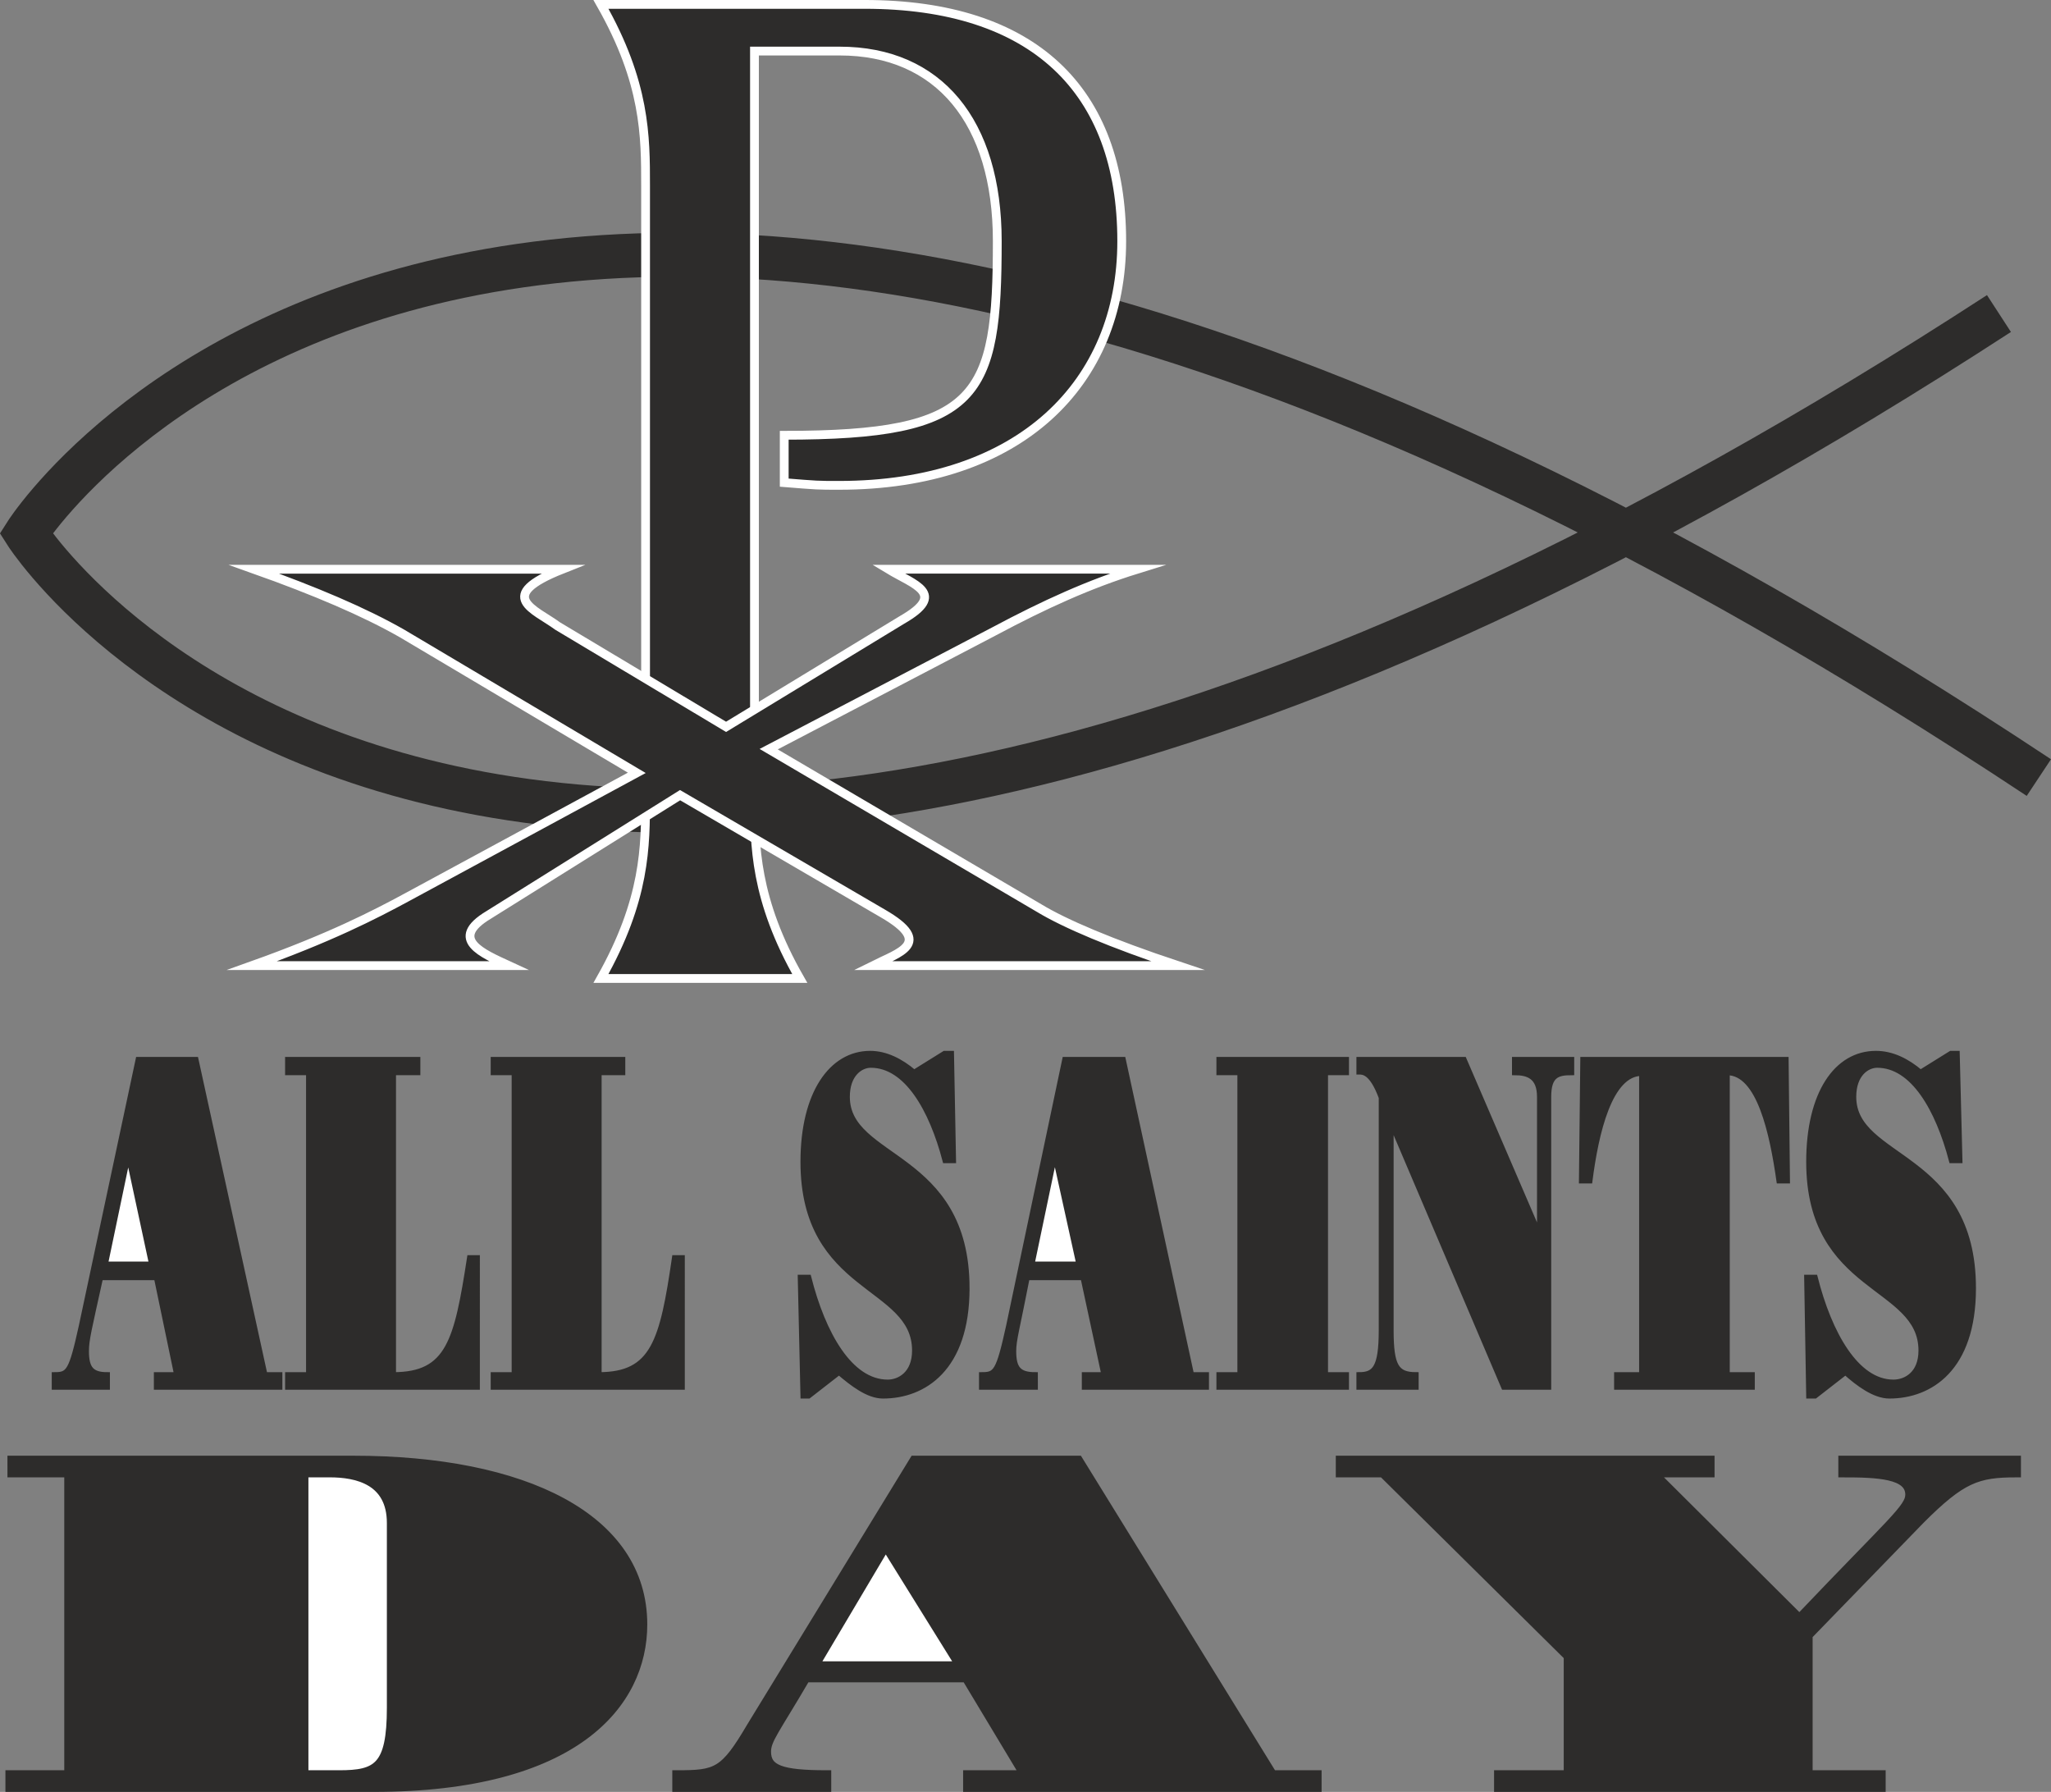
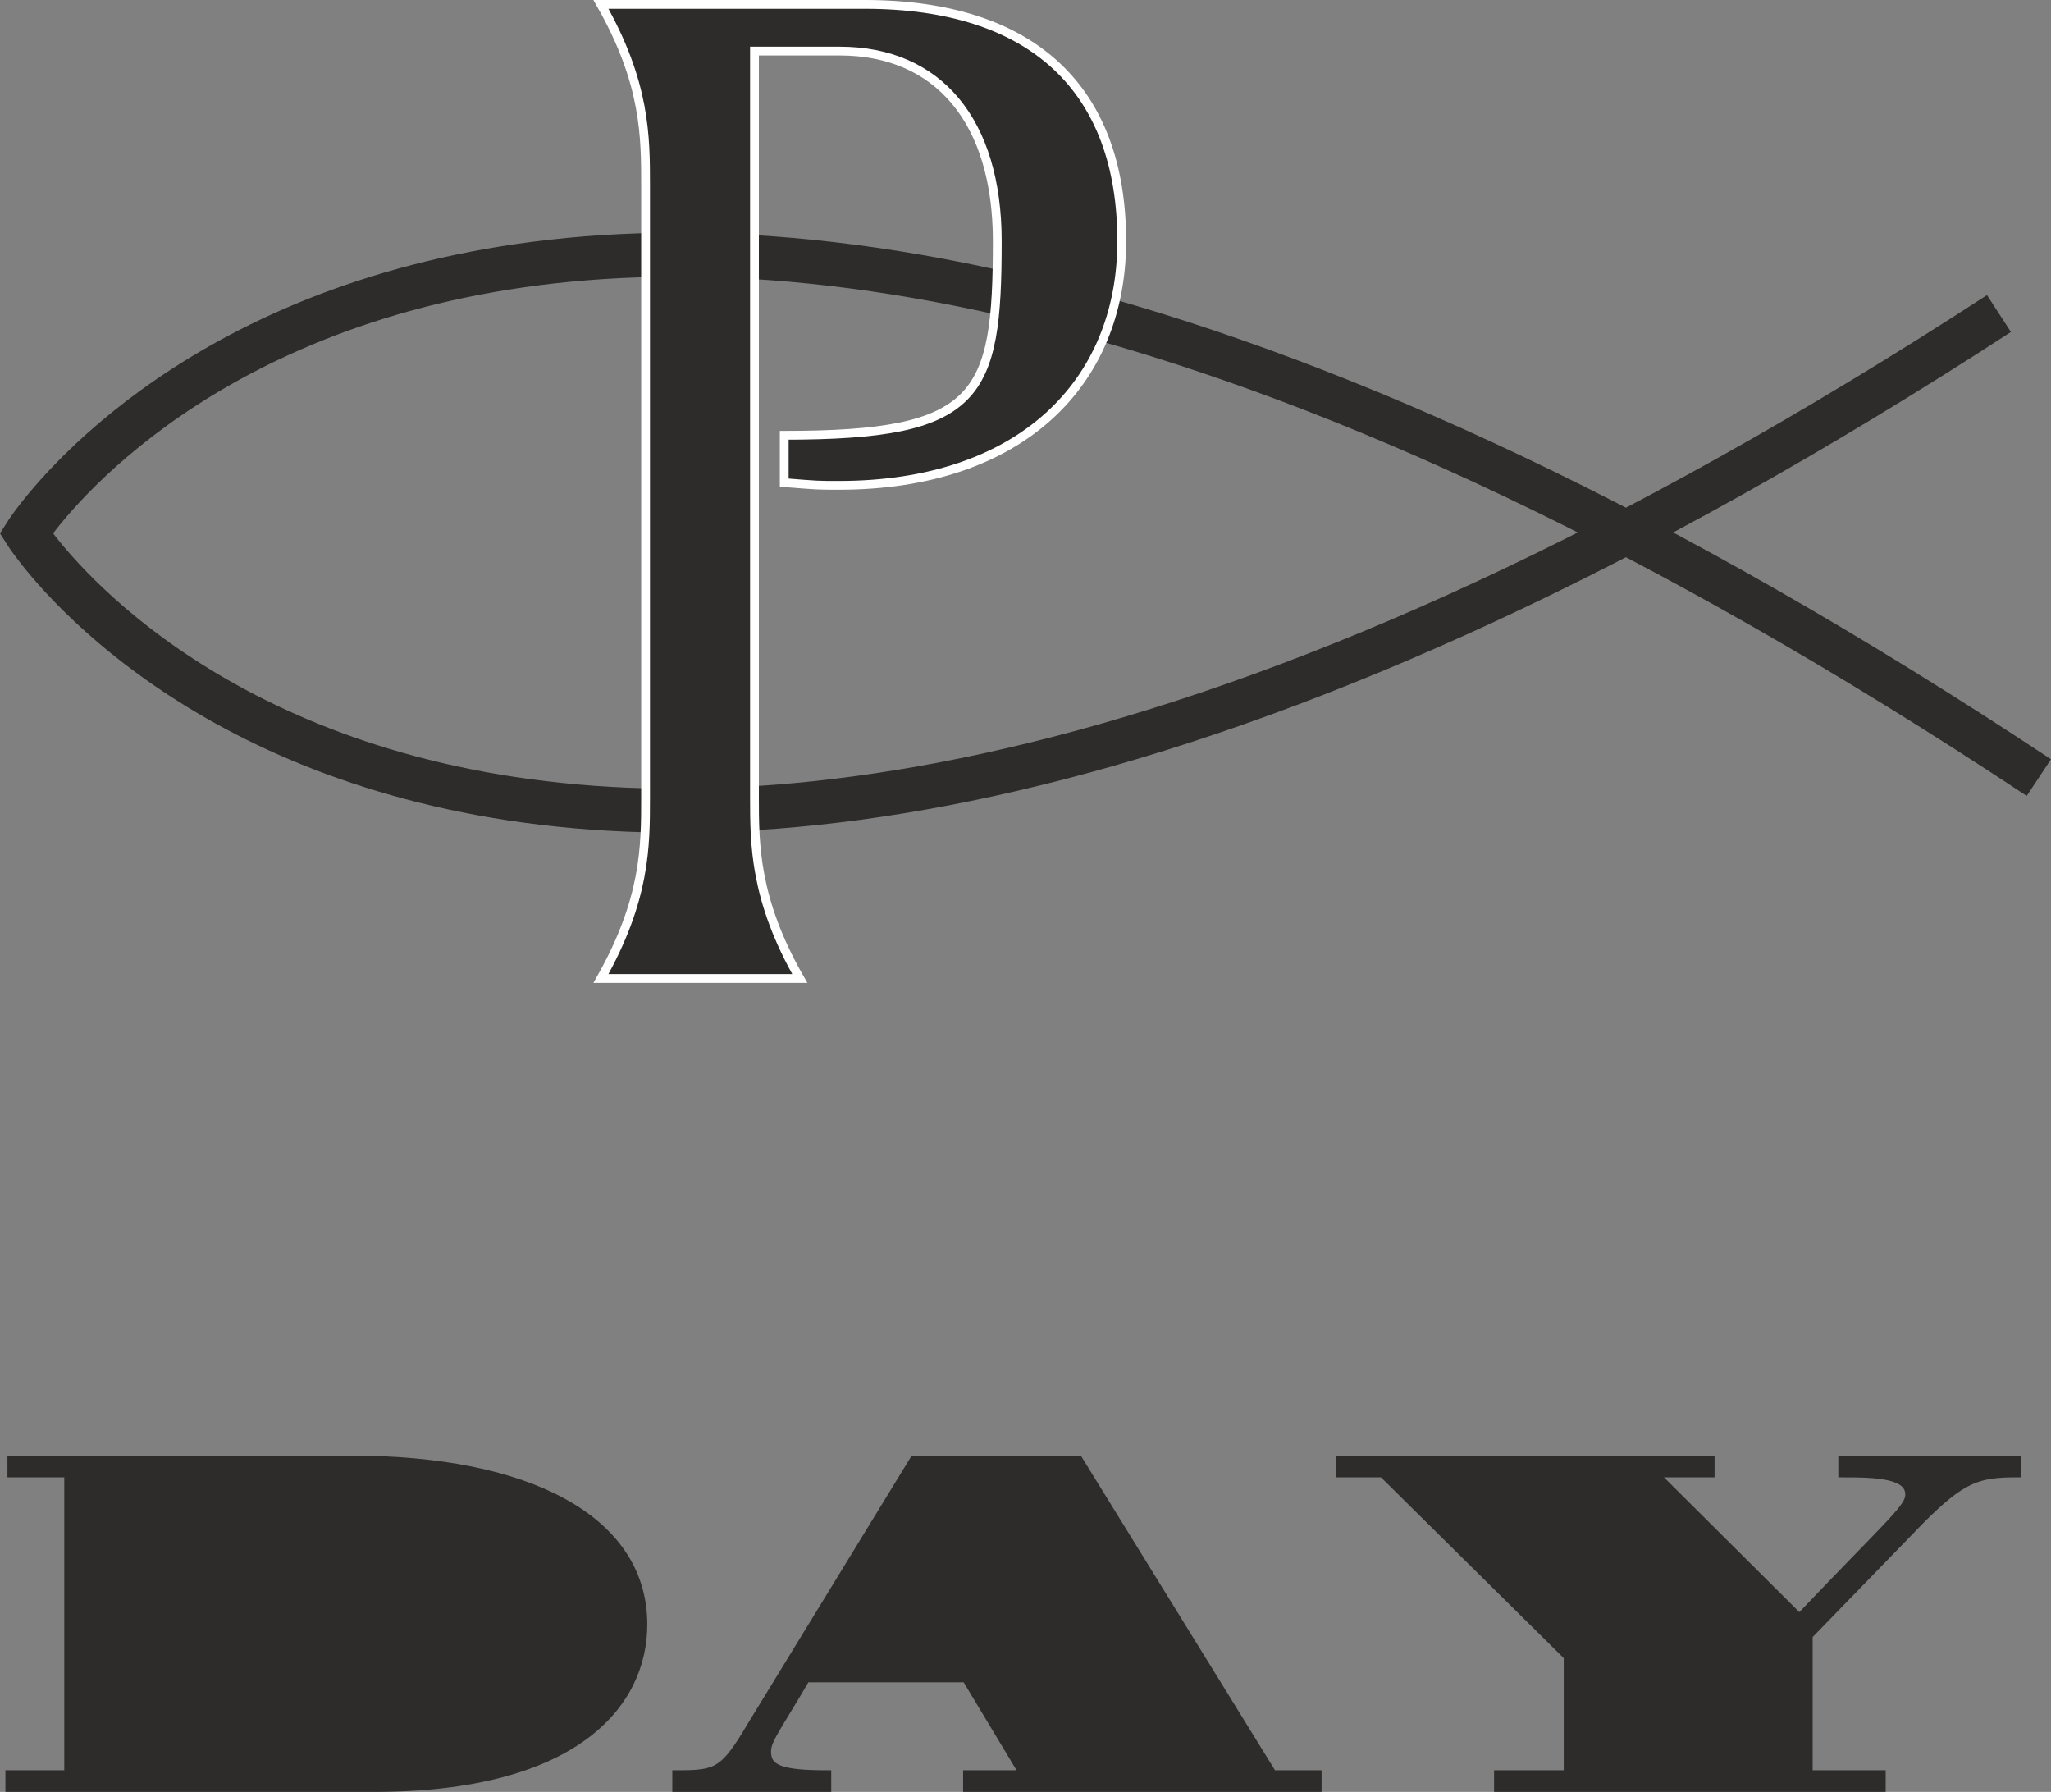
<svg xmlns="http://www.w3.org/2000/svg" width="291.115" height="254.304" viewBox="0 0 218.336 190.728">
  <rect x="0" y="0" width="218.336" height="190.728" fill="#808080" stroke="none" />
  <path d="M405.638 421.017c-162.504-107.64-214.272-25.992-214.272-25.992s50.904 79.992 210.024-23.4" style="fill:none;stroke:#2d2c2b;stroke-width:4.68;stroke-miterlimit:10.433" transform="translate(-188.594 -338.253)" />
  <path d="M268.91 423.105c0 5.04 0 10.872 4.824 19.296h-21.168c4.752-8.424 4.752-14.04 4.752-19.296v-65.088c0-5.256 0-10.944-4.752-19.296h28.08c17.928 0 27.36 9.072 27.36 25.2 0 15.12-10.8 25.992-30.096 25.992-2.304 0-2.232 0-5.832-.288v-5.04c20.808 0 22.68-4.032 22.68-20.664 0-12.744-6.264-20.232-16.776-20.232h-9.072z" style="fill:#2d2c2b;stroke:#fff;stroke-width:.936;stroke-miterlimit:10.433" transform="translate(-188.594 -338.253)" />
-   <path d="M284.606 404.24c4.896-2.807 1.296-3.743-1.44-5.4h26.496c-5.112 1.585-9.864 3.745-15.264 6.625l-23.976 12.528 28.8 16.92c2.736 1.656 7.632 3.744 14.76 6.12H281.51c2.736-1.368 6.552-2.376 1.08-5.544l-21.6-12.6-20.376 12.744c-4.32 2.592-.648 4.104 2.16 5.4h-27.36c8.28-2.952 13.032-5.4 16.488-7.272l24.48-13.248-24.984-14.832c-4.032-2.304-9.288-4.536-15.768-6.84h32.832c-7.272 2.88-2.952 4.248-.504 6.048l17.928 10.728z" style="fill:#2d2c2b;stroke:#fff;stroke-width:.936;stroke-miterlimit:10.433" transform="translate(-188.594 -338.253)" />
-   <path d="M200.006 485.889h-5.616v-1.296c1.512 0 1.8-.288 2.88-5.184l6.048-28.368h6.12l7.344 33.552h1.584v1.296h-13.104v-1.296h2.16l-2.16-10.368h-5.976c-1.224 5.544-1.512 6.624-1.512 7.848 0 1.872.576 2.52 2.232 2.52zm39.384 0h-20.16v-1.296h2.232v-32.184h-2.232v-1.368h13.824v1.368h-2.592v32.184c5.904 0 6.768-3.6 8.136-12.456h.792zm21.816 0h-20.088v-1.296h2.232v-32.184h-2.232v-1.368h13.752v1.368h-2.52v32.184c5.832 0 6.768-3.6 8.064-12.456h.792zm30.312-10.512c0 8.568-4.608 11.448-8.928 11.448-1.584 0-3.24-1.296-4.68-2.52l-3.24 2.52h-.576l-.288-12.6h.864c1.512 5.976 4.392 11.16 8.424 11.16 1.224 0 2.88-.864 2.88-3.384 0-7.128-11.88-6.192-11.88-20.088 0-7.272 3.024-11.52 7.128-11.52 1.656 0 3.24.792 4.68 2.016l3.24-2.016h.72l.216 11.376h-.864c-1.44-5.472-4.104-10.152-7.92-10.152-1.08 0-2.52.936-2.52 3.384 0 6.84 12.744 5.904 12.744 20.376zm7.272 10.512h-5.688v-1.296c1.512 0 1.8-.288 2.88-5.184l5.976-28.368h6.192l7.272 33.552h1.584v1.296h-12.96v-1.296h2.088l-2.232-10.368h-5.976c-1.08 5.544-1.44 6.624-1.44 7.848 0 1.872.576 2.52 2.304 2.52zm33.12 0h-13.536v-1.296h2.232v-32.184h-2.232v-1.368h13.536v1.368h-2.232v32.184h2.232zm7.416 0h-6.048v-1.296c1.656 0 2.376-.72 2.376-4.752v-24.768c-1.008-2.736-1.944-2.736-2.376-2.736v-1.296h11.16l8.064 18.72V455c0-2.16-1.224-2.592-2.664-2.592v-1.368h6.048v1.368c-1.512 0-2.448.288-2.448 2.592v30.888h-4.752l-12.024-28.224v22.176c0 3.816.576 4.752 2.664 4.752zm24.048-33.409c-3.456 0-4.896 6.409-5.544 11.449h-.864l.144-12.888h21.6l.144 12.888h-.864c-.72-5.04-2.088-11.52-5.544-11.52v32.184h2.664v1.296h-14.4v-1.296h2.664zm35.28 22.897c0 8.568-4.608 11.448-8.928 11.448-1.584 0-3.312-1.296-4.68-2.52l-3.24 2.52h-.648l-.216-12.6h.864c1.512 5.976 4.392 11.16 8.352 11.16 1.296 0 2.952-.864 2.952-3.384 0-7.128-11.952-6.192-11.952-20.088 0-7.272 2.952-11.52 7.128-11.52 1.728 0 3.312.792 4.752 2.016l3.24-2.016h.648l.288 11.376h-.864c-1.44-5.472-4.104-10.152-7.92-10.152-1.08 0-2.52.936-2.52 3.384 0 6.84 12.744 5.904 12.744 20.376z" style="fill:#2d2c2b;stroke:#2d2c2b;stroke-width:.576;stroke-miterlimit:10.433" transform="translate(-188.594 -338.253)" />
  <path d="M189.854 493.665h36.36c18.144 0 30.816 6.12 30.816 17.496 0 8.424-7.2 17.352-28.656 17.352h-38.736v-1.368h6.264v-32.112h-6.048zm86.76 34.848H260.63v-1.368c4.248 0 5.04-.216 7.92-5.112l17.352-28.368h17.496l20.664 33.48h4.752v1.368H291.59v-1.368h6.048l-6.192-10.296h-17.064c-3.24 5.544-4.176 6.552-4.176 7.848 0 1.872 1.512 2.448 6.408 2.448zm54.648-33.48v-1.368h39.384v1.368h-6.048l15.552 15.48c9.864-10.368 11.736-11.736 11.736-13.176 0-2.16-3.384-2.304-7.128-2.304v-1.368h18.504v1.368c-4.176 0-5.832.576-10.224 4.968l-11.952 12.312v14.832h7.776v1.368H348.11v-1.368h7.416v-12.6l-19.728-19.512z" style="fill:#2d2c2b;stroke:#2d2c2b;stroke-width:.936;stroke-miterlimit:10.433" transform="translate(-188.594 -338.253)" />
-   <path d="M202.238 460.257 199.574 473h5.4zm98.64 0L298.214 473h5.472zm-79.92 66.888h3.744c4.032 0 5.544-.792 5.544-7.128V500.36c0-4.536-3.672-5.328-6.552-5.328h-2.736zm61.92-24.336-7.56 12.744h15.48z" style="fill:#fff;stroke:#2d2c2b;stroke-width:.936;stroke-miterlimit:10.433" transform="translate(-188.594 -338.253)" />
</svg>